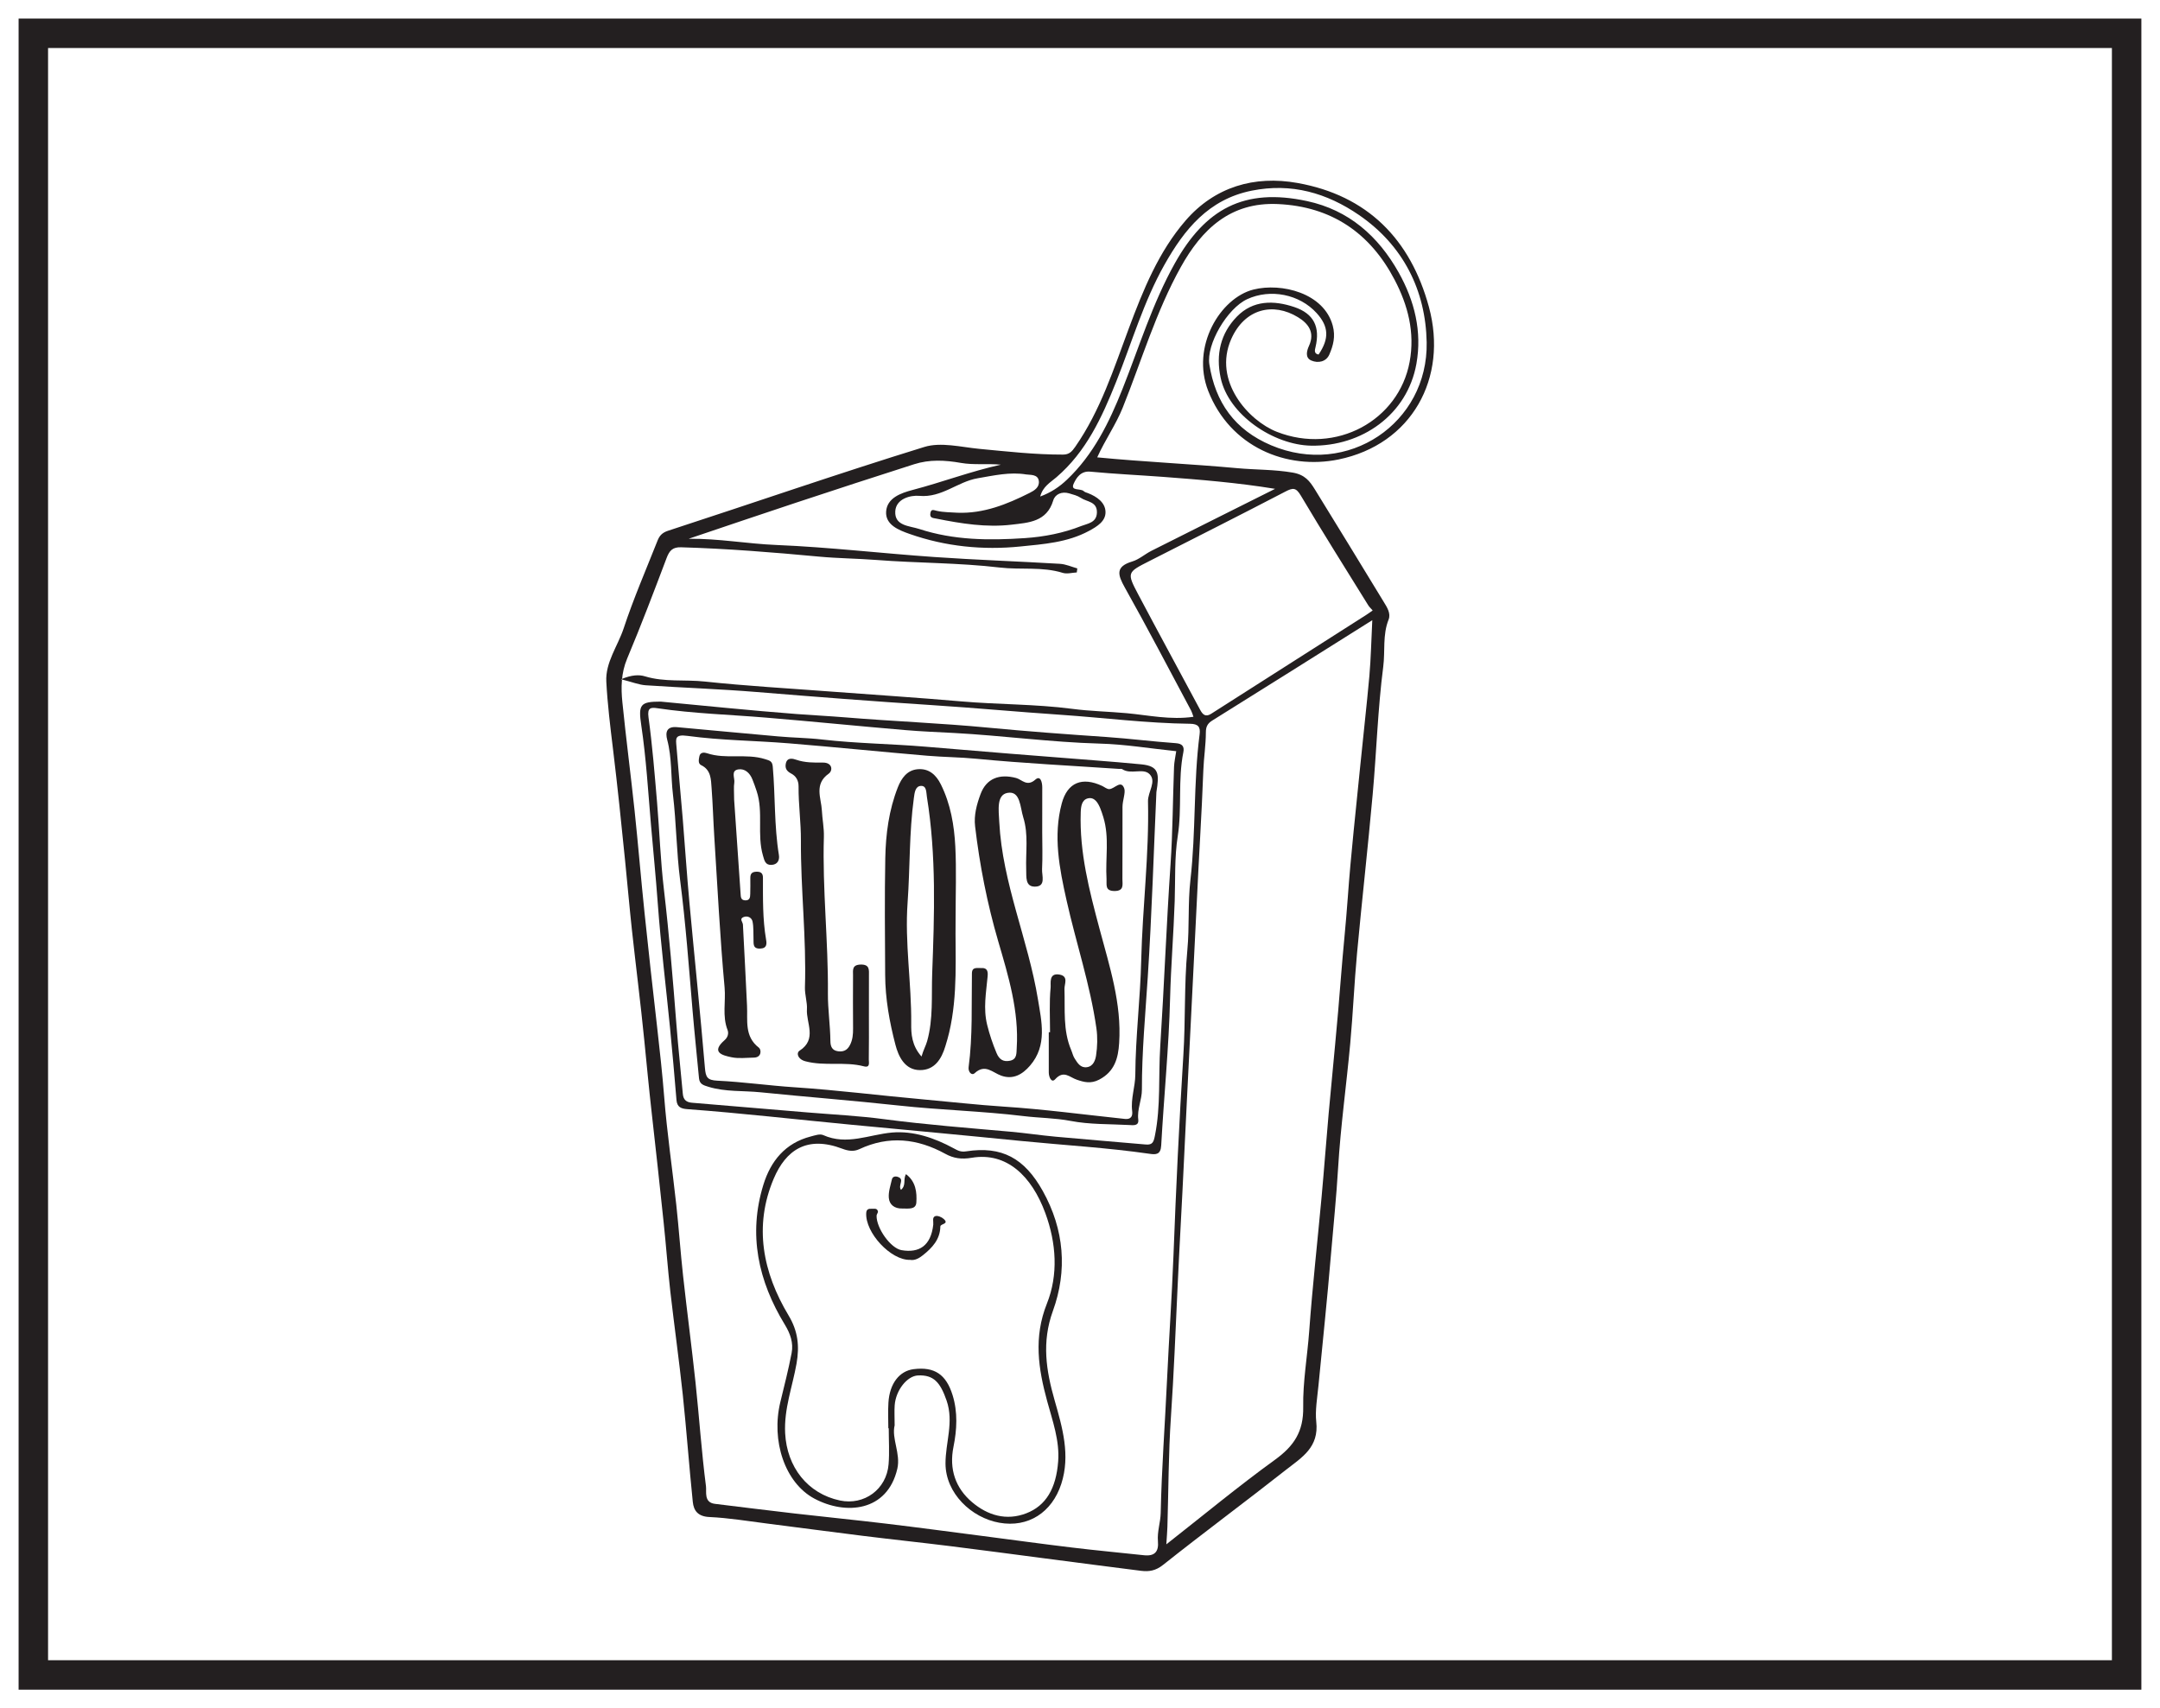
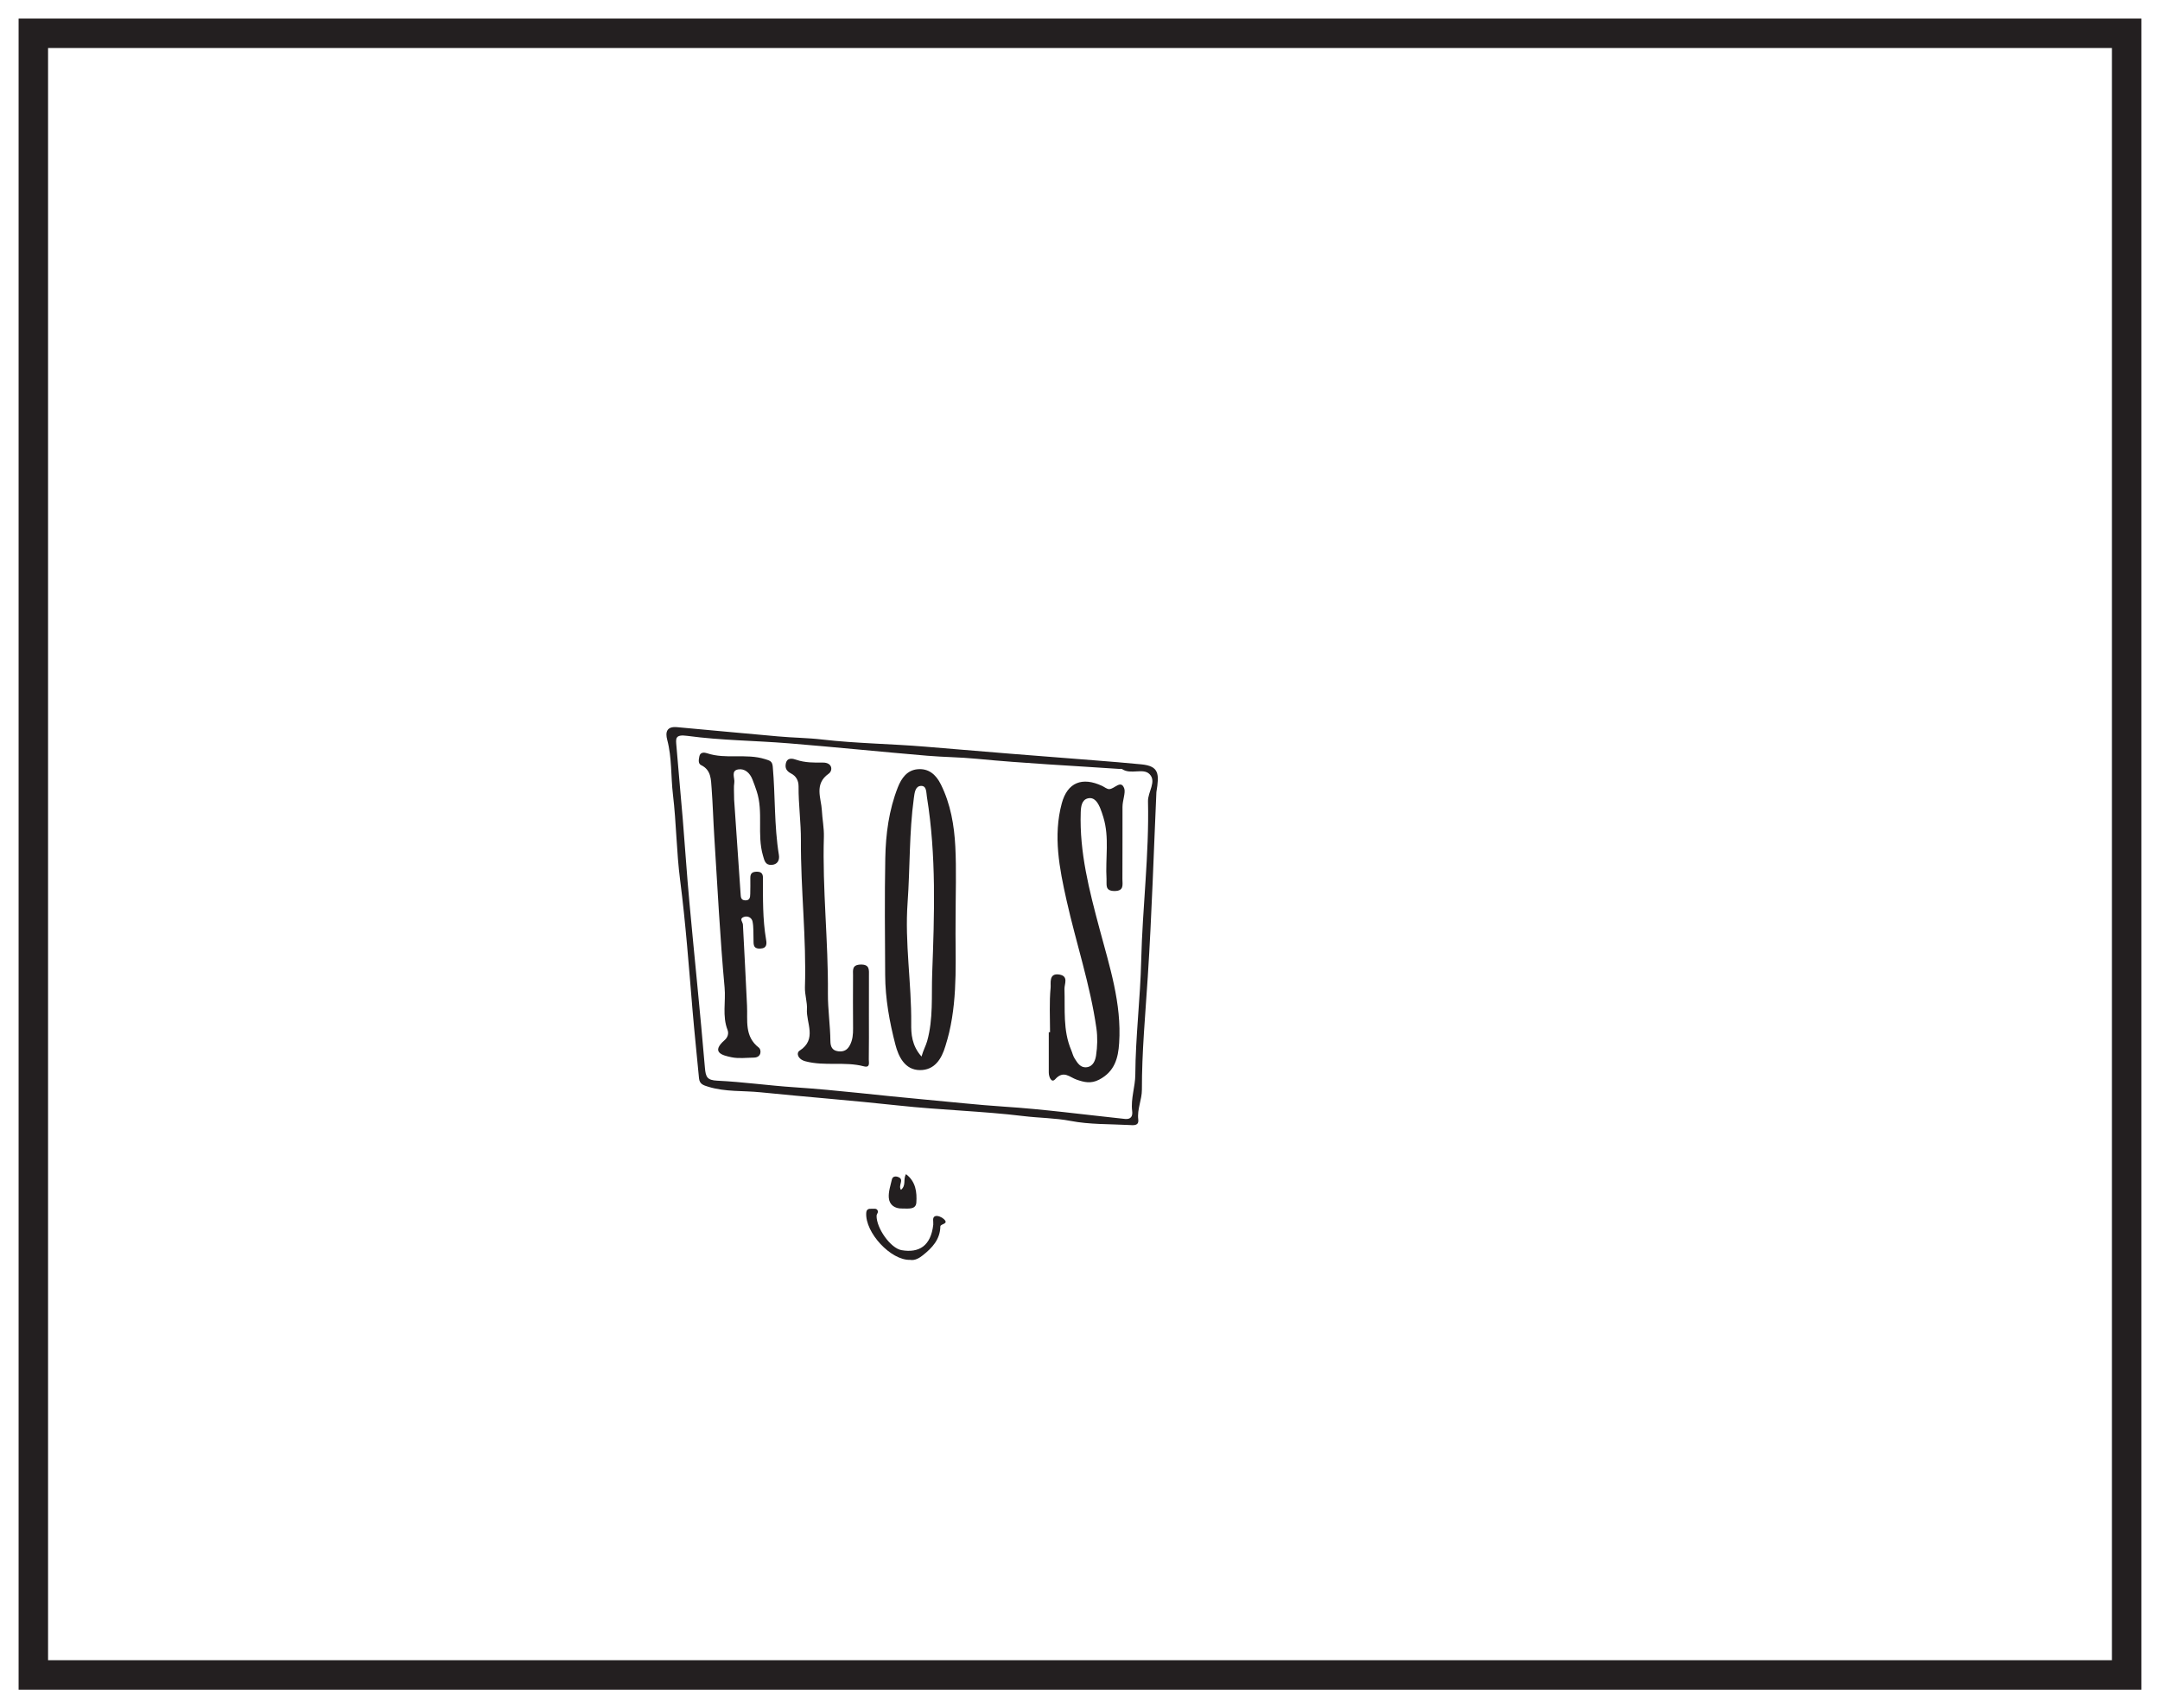
<svg xmlns="http://www.w3.org/2000/svg" width="220pt" height="174pt" viewBox="0 0 220 174" version="1.1">
  <g id="surface1">
    <rect x="0" y="0" width="220" height="174" style="fill:rgb(100%,100%,100%);fill-opacity:1;stroke:none;" />
    <path style=" stroke:none;fill-rule:nonzero;fill:rgb(100%,100%,100%);fill-opacity:1;" d="M 3.395 3.391 L 216.602 3.391 L 216.602 170.609 L 3.395 170.609 Z M 3.395 3.391 " />
    <path style=" stroke:none;fill-rule:nonzero;fill:rgb(13.73%,12.16%,12.549%);fill-opacity:1;" d="M 218.102 1.891 L 1.895 1.891 L 1.895 172.109 L 218.102 172.109 Z M 215.102 169.109 L 4.895 169.109 L 4.895 4.891 L 215.102 4.891 Z M 215.102 169.109 " />
-     <path style=" stroke:none;fill-rule:evenodd;fill:rgb(13.73%,12.16%,12.549%);fill-opacity:1;" d="M 97.531 52.227 C 100.195 52.324 102.562 51.367 104.871 50.207 C 105.359 49.961 105.875 49.641 105.809 49.012 C 105.73 48.277 104.906 48.391 104.531 48.328 C 102.871 48.051 101.234 48.434 99.582 48.715 C 97.523 49.062 95.926 50.719 93.633 50.508 C 92.746 50.426 91.254 50.793 91.184 52.086 C 91.102 53.582 92.641 53.559 93.633 53.883 C 97.137 55.031 100.746 55.059 104.387 54.812 C 106.375 54.676 108.301 54.301 110.141 53.574 C 110.777 53.324 111.688 53.25 111.723 52.215 C 111.758 51.07 110.695 51.129 110.082 50.711 C 109.738 50.48 109.301 50.375 108.895 50.254 C 108.156 50.035 107.465 50.328 107.273 50.977 C 106.617 53.168 104.742 53.238 103.051 53.441 C 100.465 53.75 97.898 53.332 95.359 52.824 C 95.023 52.758 94.684 52.766 94.758 52.293 C 94.832 51.812 95.066 51.953 95.438 52.039 C 96.113 52.191 96.832 52.176 97.531 52.227 M 105.949 50.574 C 107.035 50.172 107.891 49.602 108.664 48.867 C 111.379 46.297 112.969 43.031 114.32 39.641 C 116.031 35.336 117.387 30.875 119.664 26.812 C 122.754 21.297 126.688 19.094 133.133 20.484 C 137.367 21.398 140.363 24.031 142.457 27.754 C 144.082 30.652 144.848 33.77 144.266 37.047 C 143.34 42.242 138.699 45.496 133.52 45.395 C 129.723 45.32 125.125 42.27 124.324 38.477 C 123.82 36.098 124.312 33.961 125.98 32.25 C 127.625 30.562 129.742 30.574 131.832 31.277 C 133.828 31.953 134.473 33.309 133.988 35.359 C 133.922 35.633 133.801 36.031 134.301 36.113 C 135.402 34.48 135.344 33.258 134.102 31.891 C 132.367 29.973 129.395 29.379 127.027 30.473 C 124.992 31.418 122.852 35.074 123.176 37.117 C 123.789 40.992 125.75 43.781 129.473 45.359 C 137.262 48.656 145.465 43.105 145.309 34.867 C 145.211 29.574 142.918 24.992 138.418 21.902 C 135.152 19.66 131.543 18.605 127.484 19.422 C 123.086 20.305 120.621 23.383 118.609 26.953 C 116.48 30.727 115.277 34.906 113.676 38.906 C 112.234 42.512 110.633 46.008 107.598 48.613 C 106.984 49.141 106.215 49.551 105.949 50.574 M 139.809 62.18 C 139.633 61.977 139.469 61.832 139.355 61.648 C 137.055 57.934 134.723 54.238 132.492 50.48 C 132 49.652 131.691 49.672 130.93 50.066 C 126.328 52.461 121.699 54.797 117.074 57.145 C 114.785 58.305 114.75 58.312 115.949 60.582 C 118.02 64.496 120.141 68.383 122.23 72.289 C 122.5 72.797 122.789 73.07 123.363 72.703 C 128.617 69.348 133.879 66 139.137 62.645 C 139.359 62.504 139.57 62.348 139.809 62.18 M 118.793 157.305 C 122.598 154.32 126.133 151.387 129.848 148.699 C 131.785 147.297 132.777 145.836 132.734 143.309 C 132.691 140.758 133.156 138.176 133.344 135.602 C 133.676 131.051 134.184 126.512 134.602 121.969 C 134.863 119.129 135.07 116.281 135.324 113.441 C 135.746 108.789 136.23 104.145 136.582 99.484 C 136.789 96.805 137.082 94.129 137.273 91.445 C 137.59 87.004 138.094 82.574 138.531 78.141 C 138.836 75.043 139.195 71.953 139.473 68.855 C 139.633 67.027 139.668 65.188 139.77 63.172 C 134.18 66.684 128.824 70.062 123.445 73.41 C 122.949 73.723 122.82 74.082 122.82 74.602 C 122.816 75.895 122.609 77.188 122.562 78.461 C 122.398 82.941 122.098 87.418 121.895 91.895 C 121.691 96.266 121.449 100.633 121.242 105 C 121.027 109.422 120.789 113.844 120.586 118.27 C 120.387 122.586 120.129 126.898 119.934 131.211 C 119.73 135.582 119.559 139.949 119.262 144.316 C 119.008 148.043 119.016 151.785 118.902 155.523 C 118.887 156.008 118.844 156.488 118.793 157.305 M 109.727 57.898 C 109.707 58.035 109.688 58.172 109.672 58.309 C 109.195 58.332 108.68 58.484 108.254 58.355 C 106.152 57.699 103.973 58.059 101.832 57.809 C 97.656 57.316 93.422 57.363 89.223 57.035 C 87.281 56.887 85.332 56.875 83.402 56.695 C 78.734 56.258 74.062 55.883 69.371 55.746 C 68.504 55.719 68.18 56.086 67.895 56.84 C 66.598 60.273 65.293 63.711 63.871 67.098 C 63.258 68.566 63.238 70.043 63.391 71.535 C 63.762 75.215 64.242 78.883 64.633 82.562 C 65 86.031 65.285 89.516 65.648 92.988 C 66.051 96.883 66.488 100.77 66.934 104.66 C 67.199 107.008 67.461 109.355 67.648 111.719 C 67.938 115.402 68.48 119.062 68.883 122.738 C 69.145 125.145 69.309 127.559 69.574 129.961 C 69.973 133.582 70.453 137.195 70.84 140.816 C 71.215 144.344 71.453 147.887 71.906 151.398 C 71.977 151.938 71.668 153.039 72.809 153.18 C 75.52 153.512 78.23 153.852 80.945 154.164 C 84.035 154.52 87.133 154.824 90.223 155.195 C 93.516 155.59 96.805 156.031 100.098 156.457 C 103.121 156.848 106.145 157.266 109.172 157.629 C 111.621 157.926 114.082 158.152 116.535 158.418 C 117.609 158.531 118.035 158.043 117.938 156.992 C 117.852 156.016 118.199 155.059 118.219 154.113 C 118.316 149.57 118.656 145.043 118.867 140.508 C 119.066 136.301 119.355 132.094 119.52 127.887 C 119.777 121.082 120.102 114.281 120.527 107.484 C 120.754 103.918 120.602 100.32 120.934 96.77 C 121.156 94.383 120.977 91.992 121.246 89.637 C 121.816 84.699 121.543 79.719 122.184 74.789 C 122.277 74.055 122.047 73.734 121.219 73.723 C 116.793 73.672 112.406 73.105 108 72.805 C 103.648 72.512 99.305 72.105 94.953 71.824 C 88.988 71.438 83.027 70.977 77.07 70.488 C 73.305 70.18 69.527 70.055 65.758 69.801 C 65.066 69.75 64.387 69.473 63.258 69.188 C 64.352 68.727 65.102 68.711 65.691 68.891 C 67.691 69.5 69.762 69.203 71.789 69.422 C 76.066 69.879 80.371 70.117 84.668 70.445 C 89.07 70.777 93.477 71.059 97.879 71.441 C 101.641 71.77 105.441 71.711 109.18 72.199 C 111.047 72.445 112.938 72.477 114.793 72.648 C 116.977 72.852 119.223 73.352 121.555 73.012 C 121.438 72.688 121.402 72.535 121.328 72.398 C 119.086 68.207 116.891 63.992 114.566 59.848 C 113.836 58.543 113.586 57.715 115.324 57.191 C 116.02 56.984 116.609 56.441 117.277 56.105 C 121.469 53.992 125.672 51.898 129.871 49.793 C 126.031 49.164 122.242 48.859 118.457 48.574 C 115.988 48.391 113.516 48.277 111.051 48.043 C 110.051 47.945 109.613 48.715 109.363 49.25 C 108.984 50.055 110.047 49.715 110.379 50.027 C 110.488 50.133 110.66 50.176 110.812 50.23 C 111.715 50.582 112.566 51.18 112.598 52.125 C 112.633 53.082 111.758 53.625 110.906 54.082 C 108.719 55.262 106.285 55.426 103.93 55.664 C 100.117 56.051 96.301 55.672 92.648 54.387 C 91.559 54.004 90.16 53.469 90.254 52.102 C 90.352 50.719 91.75 50.223 92.953 49.906 C 95.961 49.117 98.879 48.008 101.941 47.332 C 100.57 47.199 99.188 47.383 97.871 47.152 C 96.238 46.863 94.664 46.789 93.098 47.289 C 89.094 48.566 85.094 49.875 81.102 51.195 C 77.441 52.406 73.793 53.648 70.141 54.879 C 73.172 54.844 76.117 55.391 79.082 55.512 C 84.453 55.734 89.809 56.367 95.176 56.738 C 99.434 57.035 103.699 57.176 107.957 57.43 C 108.555 57.465 109.137 57.734 109.727 57.898 M 111.754 46.586 C 116.605 47.055 121.34 47.258 126.051 47.691 C 127.906 47.859 129.789 47.816 131.66 48.137 C 132.914 48.352 133.402 49.012 133.918 49.844 C 136.277 53.652 138.598 57.48 140.934 61.305 C 141.277 61.863 141.68 62.48 141.43 63.113 C 140.809 64.664 141.09 66.312 140.887 67.898 C 140.328 72.215 140.203 76.59 139.809 80.93 C 139.324 86.332 138.715 91.719 138.215 97.117 C 137.93 100.176 137.805 103.246 137.523 106.301 C 137.137 110.523 136.543 114.73 136.289 118.961 C 136.113 121.922 135.809 124.863 135.559 127.816 C 135.188 132.254 134.719 136.688 134.289 141.125 C 134.168 142.352 133.938 143.688 134.062 144.805 C 134.363 147.438 132.574 148.461 131.02 149.684 C 126.859 152.961 122.602 156.109 118.457 159.402 C 117.711 159.996 117.035 160.102 116.23 160.004 C 112.941 159.594 109.652 159.156 106.363 158.73 C 103.18 158.316 99.996 157.887 96.812 157.492 C 93.832 157.121 90.848 156.809 87.867 156.438 C 84.629 156.039 81.395 155.598 78.156 155.191 C 76.188 154.941 74.223 154.613 72.25 154.523 C 71.105 154.469 70.656 153.898 70.562 152.984 C 70.188 149.348 69.926 145.703 69.543 142.07 C 69.168 138.555 68.676 135.055 68.273 131.543 C 68.008 129.191 67.84 126.832 67.59 124.484 C 67.195 120.754 66.797 117.023 66.371 113.297 C 66.094 110.844 65.863 108.379 65.617 105.918 C 65.246 102.184 64.77 98.465 64.363 94.734 C 64.109 92.383 63.906 90.027 63.668 87.676 C 63.289 83.891 62.898 80.105 62.438 76.324 C 62.16 74.039 61.875 71.734 61.754 69.438 C 61.648 67.477 62.918 65.816 63.52 64.008 C 64.52 60.98 65.793 58.043 66.969 55.074 C 67.16 54.59 67.418 54.266 68.043 54.062 C 76.746 51.227 85.398 48.227 94.145 45.527 C 95.828 45.008 97.867 45.539 99.73 45.719 C 102.574 45.988 105.41 46.312 108.273 46.305 C 108.902 46.301 109.172 46.004 109.52 45.504 C 112.082 41.82 113.426 37.59 114.973 33.449 C 116.434 29.535 118.004 25.641 120.758 22.461 C 123.73 19.031 127.758 17.852 132.148 18.637 C 139.281 19.91 143.664 24.371 145.539 31.27 C 147.504 38.508 143.785 45.27 136.332 46.801 C 131.043 47.887 125.289 45.527 123.059 39.82 C 121.285 35.293 124.293 30.336 127.676 29.492 C 130.516 28.785 134.84 29.836 135.742 33.168 C 136.039 34.266 135.793 35.199 135.395 36.113 C 135.074 36.852 134.258 37.02 133.57 36.727 C 132.895 36.441 133.098 35.727 133.324 35.227 C 133.957 33.84 133.23 32.938 132.203 32.312 C 129.688 30.773 126.781 31.414 125.398 34.547 C 123.52 38.812 127.168 42.855 130.047 43.984 C 136.086 46.352 142.473 42.82 143.574 36.859 C 144.129 33.863 143.398 31.086 142.047 28.504 C 139.555 23.734 135.621 21.031 130.145 20.785 C 125.312 20.566 122.398 23.363 120.262 27.211 C 117.738 31.746 116.273 36.738 114.348 41.531 C 113.648 43.27 112.559 44.801 111.754 46.586 " />
-     <path style=" stroke:none;fill-rule:evenodd;fill:rgb(13.73%,12.16%,12.549%);fill-opacity:1;" d="M 119.801 76.516 C 117.125 76.238 114.566 75.809 112 75.742 C 107.035 75.605 102.117 74.926 97.164 74.66 C 95.504 74.57 93.824 74.508 92.16 74.363 C 87.453 73.965 82.75 73.488 78.039 73.098 C 74.348 72.789 70.637 72.688 66.965 72.141 C 66.285 72.039 65.914 72.074 66.051 73.062 C 66.445 75.934 66.676 78.824 66.922 81.715 C 67.172 84.664 67.27 87.629 67.617 90.566 C 68.156 95.156 68.535 99.758 68.895 104.363 C 69.078 106.719 69.336 109.07 69.547 111.422 C 69.598 112.012 69.898 112.277 70.48 112.324 C 74.395 112.645 78.305 112.977 82.215 113.309 C 84.84 113.527 87.477 113.656 90.086 114.004 C 94.348 114.566 98.625 114.891 102.902 115.273 C 104.449 115.41 105.988 115.645 107.535 115.785 C 110.586 116.066 113.641 116.309 116.695 116.578 C 117.422 116.645 117.508 116.289 117.637 115.641 C 118.234 112.652 117.98 109.613 118.172 106.609 C 118.57 100.414 118.801 94.211 119.223 88.016 C 119.445 84.723 119.453 81.414 119.578 78.113 C 119.598 77.59 119.723 77.066 119.801 76.516 M 67.289 71.465 C 71.723 71.879 76.422 72.371 81.133 72.73 C 82.797 72.855 84.465 72.938 86.133 73.074 C 90.965 73.473 95.812 73.656 100.637 74.117 C 104.652 74.5 108.672 74.797 112.695 75.07 C 115.055 75.234 117.398 75.531 119.758 75.699 C 120.445 75.746 120.637 76.062 120.527 76.617 C 119.961 79.438 120.402 82.316 119.957 85.156 C 119.613 87.332 119.719 89.582 119.645 91.785 C 119.535 95.086 119.262 98.379 119.176 101.68 C 119.051 106.684 118.547 111.68 118.27 116.68 C 118.219 117.621 117.723 117.617 117.105 117.527 C 112.746 116.898 108.352 116.648 103.977 116.215 C 98.207 115.637 92.434 115.105 86.66 114.559 C 81.105 114.031 75.559 113.387 69.992 112.977 C 69.363 112.93 68.961 112.762 68.902 112.059 C 68.695 109.598 68.484 107.137 68.242 104.68 C 67.828 100.461 67.305 96.254 66.996 92.027 C 66.801 89.344 66.531 86.672 66.301 83.992 C 66.012 80.621 65.816 77.246 65.316 73.895 C 64.996 71.758 65.203 71.465 67.289 71.465 " />
-     <path style=" stroke:none;fill-rule:evenodd;fill:rgb(13.73%,12.16%,12.549%);fill-opacity:1;" d="M 90.52 145.48 L 90.477 145.48 C 90.477 144.609 90.434 143.734 90.488 142.871 C 90.605 140.93 91.605 139.641 93.062 139.461 C 95.168 139.199 96.363 139.98 97.023 142.109 C 97.562 143.848 97.465 145.625 97.113 147.375 C 96.652 149.652 97.32 151.586 99.023 153.023 C 100.59 154.348 102.492 154.934 104.539 154.141 C 106.516 153.375 107.57 151.637 107.777 148.848 C 107.934 146.738 107.207 144.738 106.66 142.734 C 105.754 139.418 105.258 136.223 106.629 132.785 C 107.805 129.844 107.586 126.609 106.473 123.578 C 105.078 119.777 102.523 117.332 98.977 117.93 C 97.938 118.105 97.133 117.996 96.281 117.527 C 93.438 115.965 90.527 115.645 87.52 117.055 C 86.953 117.32 86.398 117.238 85.801 117.012 C 82.176 115.633 80.035 117.16 78.801 120.066 C 76.758 124.895 77.691 129.613 80.316 133.988 C 81.281 135.59 81.441 137.113 81.129 138.891 C 80.715 141.25 79.84 143.512 79.969 145.992 C 80.148 149.422 82.246 152.141 85.551 152.84 C 88.02 153.359 90.297 151.703 90.504 149.148 C 90.602 147.934 90.52 146.703 90.52 145.48 M 91.121 145.184 C 90.789 146.52 91.75 148.055 91.395 149.602 C 90.375 154 86.113 154.344 82.941 152.645 C 79.949 151.047 78.516 146.762 79.484 142.793 C 79.887 141.137 80.309 139.484 80.629 137.816 C 80.828 136.789 80.496 135.844 79.938 134.93 C 77.23 130.488 76.184 125.746 77.754 120.672 C 78.496 118.273 79.969 116.43 82.586 115.758 C 83.023 115.645 83.504 115.469 83.848 115.621 C 86.254 116.695 88.516 115.566 90.855 115.359 C 93.027 115.172 95.172 115.902 97.125 116.961 C 97.543 117.184 97.828 117.363 98.402 117.277 C 102.047 116.711 104.344 117.973 106.211 121.316 C 108.402 125.25 108.734 129.418 107.234 133.547 C 106.09 136.707 106.547 139.602 107.414 142.633 C 108.207 145.41 109.039 148.234 108.094 151.148 C 107.141 154.074 104.707 155.625 101.789 155.105 C 98.934 154.602 96.309 152.105 96.301 149.07 C 96.297 146.938 97.168 144.852 96.414 142.664 C 95.77 140.805 95.098 140.027 93.496 140.102 C 92.391 140.152 91.238 141.609 91.125 143.141 C 91.082 143.738 91.121 144.34 91.121 145.184 " />
    <path style=" stroke:none;fill-rule:evenodd;fill:rgb(13.73%,12.16%,12.549%);fill-opacity:1;" d="M 114.602 113.977 C 114.848 113.992 115.418 114.004 115.312 113.16 C 115.16 111.902 115.625 110.703 115.633 109.469 C 115.656 105.578 116.145 101.707 116.234 97.832 C 116.363 92.422 117.051 87.039 116.926 81.625 C 116.902 80.66 117.828 79.602 117.082 78.852 C 116.434 78.195 115.176 78.934 114.297 78.344 C 114.219 78.293 114.082 78.328 113.973 78.32 C 109.137 77.992 104.293 77.754 99.469 77.289 C 97.797 77.125 96.129 77.121 94.465 76.98 C 89.758 76.582 85.055 76.098 80.344 75.715 C 76.906 75.434 73.438 75.422 70.031 74.957 C 68.707 74.773 68.836 75.25 68.898 76.02 C 69.094 78.484 69.336 80.941 69.539 83.406 C 69.773 86.246 69.957 89.094 70.219 91.934 C 70.734 97.547 71.324 103.152 71.797 108.766 C 71.879 109.719 72.031 110.027 73.062 110.078 C 75.691 110.203 78.301 110.578 80.934 110.75 C 85.324 111.039 89.695 111.598 94.078 111.988 C 96.809 112.234 99.531 112.543 102.273 112.723 C 106.281 112.98 110.273 113.52 114.602 113.977 M 117.781 80.684 C 117.516 86.582 117.32 93.059 116.902 99.523 C 116.656 103.344 116.297 107.16 116.305 110.996 C 116.305 112.031 115.805 112.98 115.934 114.035 C 116.016 114.715 115.41 114.613 115.008 114.594 C 113.016 114.488 110.984 114.551 109.043 114.176 C 107.445 113.871 105.84 113.879 104.25 113.684 C 100.035 113.172 95.77 113.07 91.547 112.609 C 86.848 112.098 82.137 111.734 77.438 111.258 C 75.688 111.082 73.891 111.23 72.164 110.703 C 71.645 110.543 71.254 110.438 71.195 109.828 C 70.98 107.531 70.734 105.234 70.539 102.934 C 70.164 98.496 69.84 94.055 69.27 89.633 C 68.898 86.754 68.887 83.832 68.543 80.949 C 68.32 79.086 68.445 77.191 67.957 75.355 C 67.754 74.586 67.891 73.965 68.977 74.07 C 72.395 74.402 75.82 74.684 79.242 75.008 C 80.742 75.148 82.246 75.152 83.754 75.328 C 87.227 75.73 90.742 75.762 94.234 76.055 C 99.973 76.539 105.711 77.008 111.449 77.445 C 113.02 77.566 114.66 77.703 116.238 77.855 C 118.066 78.031 118.086 78.824 117.781 80.684 " />
    <path style=" stroke:none;fill-rule:evenodd;fill:rgb(13.73%,12.16%,12.549%);fill-opacity:1;" d="M 92.691 128.328 C 90.734 128.391 88.105 125.551 88.227 123.547 C 88.25 123.168 88.473 123.109 88.758 123.125 C 89.004 123.141 89.336 123.023 89.418 123.391 C 89.445 123.52 89.285 123.68 89.281 123.828 C 89.254 125.094 90.707 127.145 91.82 127.34 C 93.613 127.652 94.816 126.902 95.055 124.738 C 95.086 124.434 94.918 123.988 95.262 123.875 C 95.5 123.797 95.91 123.969 96.121 124.164 C 96.707 124.695 95.785 124.641 95.777 124.926 C 95.754 126.254 94.934 127.113 94 127.855 C 93.656 128.129 93.199 128.422 92.691 128.328 " />
    <path style=" stroke:none;fill-rule:evenodd;fill:rgb(13.73%,12.16%,12.549%);fill-opacity:1;" d="M 91.766 121.199 C 92.332 120.715 91.953 120.156 92.277 119.598 C 93.285 120.355 93.398 121.457 93.332 122.484 C 93.285 123.258 92.453 123.086 91.875 123.098 C 91.117 123.117 90.582 122.711 90.527 122.008 C 90.477 121.395 90.699 120.758 90.84 120.141 C 90.918 119.793 91.258 119.797 91.492 119.895 C 92.148 120.156 91.441 120.723 91.766 121.199 " />
    <path style=" stroke:none;fill-rule:evenodd;fill:rgb(13.73%,12.16%,12.549%);fill-opacity:1;" d="M 93.859 107.617 C 94.055 106.93 94.293 106.535 94.43 106.055 C 95.066 103.789 94.863 101.434 94.945 99.164 C 95.168 93.18 95.375 87.156 94.41 81.191 C 94.332 80.703 94.391 80.035 93.809 80.051 C 93.211 80.07 93.152 80.762 93.078 81.289 C 92.594 84.82 92.695 88.383 92.441 91.93 C 92.141 96.047 92.848 100.145 92.809 104.266 C 92.797 105.285 92.855 106.496 93.859 107.617 M 97.328 93.77 C 97.277 97.344 97.586 101.297 96.672 105.18 C 96.562 105.645 96.43 106.102 96.289 106.559 C 95.898 107.875 95.184 109.008 93.695 109 C 92.148 108.992 91.508 107.594 91.203 106.426 C 90.598 104.109 90.168 101.727 90.156 99.312 C 90.133 95.344 90.094 91.375 90.168 87.406 C 90.215 84.953 90.535 82.516 91.445 80.199 C 91.82 79.254 92.387 78.457 93.445 78.355 C 94.574 78.246 95.328 78.887 95.832 79.906 C 96.824 81.906 97.188 84.062 97.301 86.238 C 97.422 88.625 97.328 91.023 97.328 93.77 " />
-     <path style=" stroke:none;fill-rule:evenodd;fill:rgb(13.73%,12.16%,12.549%);fill-opacity:1;" d="M 106.152 84.777 C 106.156 86.027 106.199 87.281 106.137 88.531 C 106.102 89.195 106.57 90.312 105.395 90.312 C 104.406 90.312 104.547 89.32 104.52 88.566 C 104.457 86.793 104.77 85.004 104.219 83.25 C 103.898 82.223 103.934 80.523 102.617 80.762 C 101.484 80.965 101.715 82.516 101.777 83.734 C 102.102 89.992 104.727 95.723 105.719 101.805 C 106.078 104.016 106.691 106.484 104.914 108.539 C 104.133 109.449 103.184 109.996 101.977 109.566 C 101.086 109.25 100.344 108.328 99.273 109.312 C 98.961 109.602 98.594 109.168 98.656 108.703 C 99.078 105.523 98.941 102.328 98.992 99.137 C 99.004 98.445 99.547 98.633 99.949 98.605 C 100.602 98.559 100.633 99.012 100.59 99.465 C 100.441 101.109 100.129 102.719 100.547 104.402 C 100.793 105.395 101.109 106.324 101.5 107.262 C 101.785 107.949 102.219 108.184 102.883 108.043 C 103.586 107.891 103.523 107.301 103.555 106.75 C 103.793 102.984 102.711 99.43 101.676 95.898 C 100.551 92.051 99.785 88.145 99.316 84.172 C 99.18 83.043 99.484 81.926 99.871 80.887 C 100.473 79.266 101.816 78.801 103.496 79.246 C 104.074 79.398 104.598 80.172 105.449 79.414 C 105.98 78.941 106.156 79.691 106.156 80.207 C 106.148 81.73 106.152 83.254 106.152 84.777 " />
    <path style=" stroke:none;fill-rule:evenodd;fill:rgb(13.73%,12.16%,12.549%);fill-opacity:1;" d="M 106.949 105.141 C 106.949 103.625 106.863 102.098 107.008 100.594 C 107.051 100.184 106.781 99.062 107.926 99.273 C 108.859 99.445 108.402 100.238 108.418 100.73 C 108.488 102.824 108.25 104.941 109.098 106.945 C 109.223 107.238 109.289 107.57 109.461 107.828 C 109.75 108.277 110.047 108.797 110.707 108.703 C 111.371 108.609 111.566 107.961 111.637 107.508 C 111.773 106.602 111.801 105.648 111.672 104.746 C 111.043 100.309 109.602 96.055 108.629 91.699 C 107.902 88.453 107.25 85.141 108.145 81.824 C 108.723 79.688 110.23 79.109 112.25 80.051 C 112.492 80.164 112.734 80.379 112.973 80.379 C 113.512 80.375 114.184 79.367 114.512 80.328 C 114.652 80.75 114.328 81.551 114.328 82.191 C 114.324 84.645 114.332 87.094 114.32 89.543 C 114.32 90.105 114.512 90.758 113.512 90.758 C 112.508 90.754 112.738 90.094 112.703 89.539 C 112.574 87.441 113.012 85.316 112.379 83.246 C 112.285 82.945 112.191 82.641 112.07 82.348 C 111.836 81.777 111.48 81.164 110.809 81.32 C 110.18 81.465 110.094 82.145 110.074 82.754 C 109.938 86.824 110.945 90.699 111.984 94.59 C 113 98.402 114.254 102.203 113.988 106.242 C 113.891 107.777 113.535 109.145 111.949 109.973 C 111.098 110.418 110.402 110.227 109.672 109.977 C 108.93 109.727 108.34 108.969 107.465 109.938 C 107.098 110.344 106.816 109.703 106.82 109.227 C 106.824 107.863 106.82 106.504 106.82 105.141 Z M 106.949 105.141 " />
    <path style=" stroke:none;fill-rule:evenodd;fill:rgb(13.73%,12.16%,12.549%);fill-opacity:1;" d="M 74.773 81.449 C 74.973 84.367 75.203 87.699 75.43 91.027 C 75.453 91.355 75.441 91.699 75.914 91.711 C 76.379 91.719 76.406 91.387 76.414 91.051 C 76.422 90.508 76.434 89.965 76.422 89.418 C 76.414 88.906 76.688 88.781 77.145 88.793 C 77.566 88.809 77.707 89.027 77.707 89.406 C 77.711 91.512 77.668 93.617 78.027 95.707 C 78.098 96.109 78.133 96.594 77.445 96.621 C 76.648 96.66 76.766 96.125 76.746 95.645 C 76.723 95.051 76.766 94.441 76.648 93.863 C 76.566 93.477 76.164 93.25 75.746 93.406 C 75.266 93.586 75.648 93.895 75.668 94.176 C 75.828 96.926 75.941 99.68 76.086 102.43 C 76.164 103.941 75.793 105.562 77.297 106.719 C 77.551 106.914 77.594 107.715 76.785 107.727 C 76.023 107.738 75.238 107.844 74.508 107.691 C 73.555 107.496 72.387 107.184 73.801 105.949 C 74.137 105.656 74.234 105.254 74.105 104.918 C 73.547 103.496 73.934 102.023 73.801 100.582 C 73.332 95.488 73.082 90.375 72.754 85.27 C 72.648 83.605 72.602 81.934 72.477 80.27 C 72.41 79.406 72.438 78.43 71.414 77.938 C 71.078 77.773 71.172 77.359 71.23 77.051 C 71.312 76.586 71.754 76.637 72.008 76.723 C 73.934 77.371 75.984 76.715 77.922 77.324 C 78.395 77.473 78.656 77.52 78.707 78.086 C 78.973 81.082 78.844 84.105 79.332 87.086 C 79.422 87.637 79.176 88.078 78.559 88.098 C 77.945 88.117 77.855 87.66 77.707 87.141 C 77.082 84.988 77.773 82.723 77.07 80.594 C 76.938 80.188 76.793 79.789 76.637 79.395 C 76.379 78.738 75.867 78.262 75.191 78.371 C 74.406 78.504 74.867 79.262 74.789 79.734 C 74.719 80.156 74.773 80.602 74.773 81.449 " />
    <path style=" stroke:none;fill-rule:evenodd;fill:rgb(13.73%,12.16%,12.549%);fill-opacity:1;" d="M 88.5 103.504 C 88.5 104.973 88.512 106.445 88.488 107.914 C 88.484 108.223 88.656 108.793 87.977 108.613 C 86.027 108.105 84 108.625 82.035 108.102 C 81.219 107.883 81.094 107.242 81.441 107.02 C 83.254 105.852 82.094 104.184 82.188 102.793 C 82.234 102.133 81.965 101.32 81.984 100.574 C 82.145 95.578 81.547 90.602 81.574 85.602 C 81.586 83.793 81.32 81.945 81.336 80.109 C 81.34 79.473 81.055 79.035 80.57 78.785 C 80.102 78.539 79.941 78.234 80.039 77.766 C 80.18 77.102 80.785 77.281 81.094 77.387 C 81.992 77.695 82.895 77.684 83.812 77.676 C 84.805 77.668 84.84 78.504 84.398 78.812 C 82.891 79.871 83.648 81.324 83.707 82.531 C 83.75 83.414 83.941 84.34 83.914 85.25 C 83.754 90.574 84.371 95.875 84.324 101.203 C 84.312 102.789 84.562 104.422 84.578 106.043 C 84.582 106.594 84.75 107 85.359 107.082 C 85.895 107.152 86.285 106.988 86.559 106.469 C 86.852 105.914 86.891 105.348 86.887 104.75 C 86.871 102.953 86.875 101.156 86.883 99.355 C 86.883 98.828 86.758 98.281 87.641 98.25 C 88.613 98.219 88.504 98.812 88.504 99.418 C 88.5 100.777 88.5 102.141 88.5 103.504 " />
  </g>
</svg>